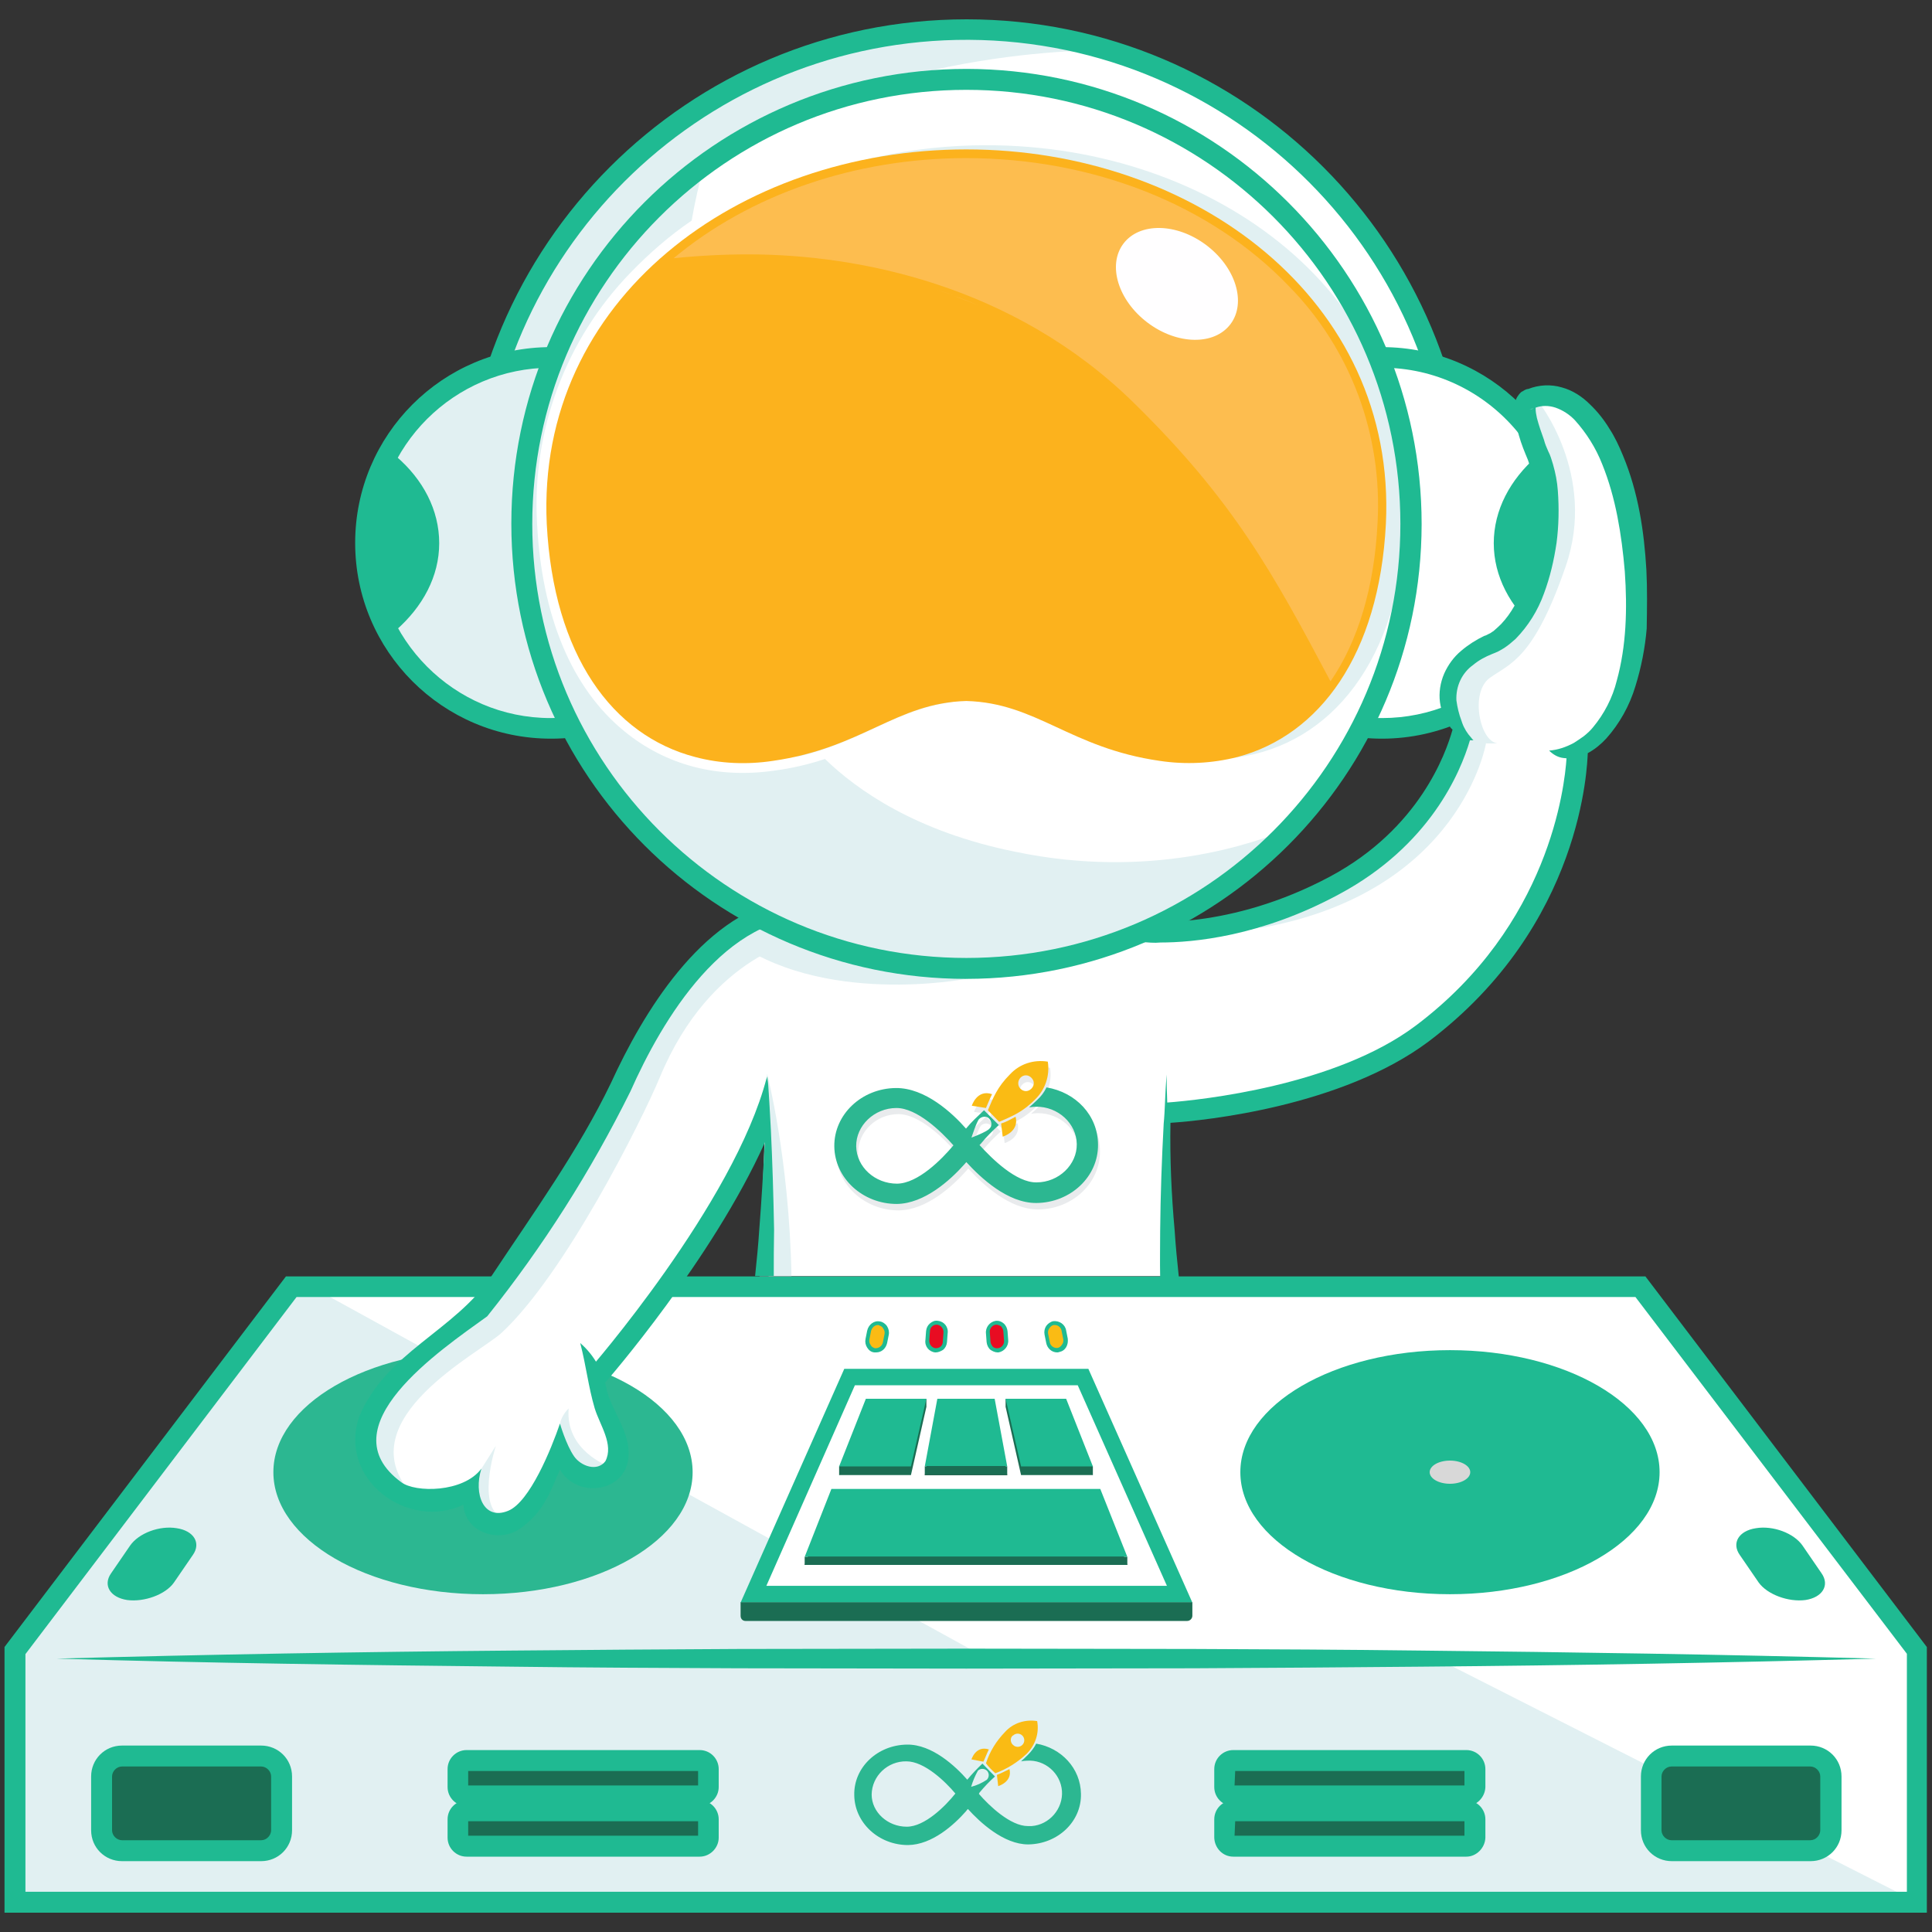
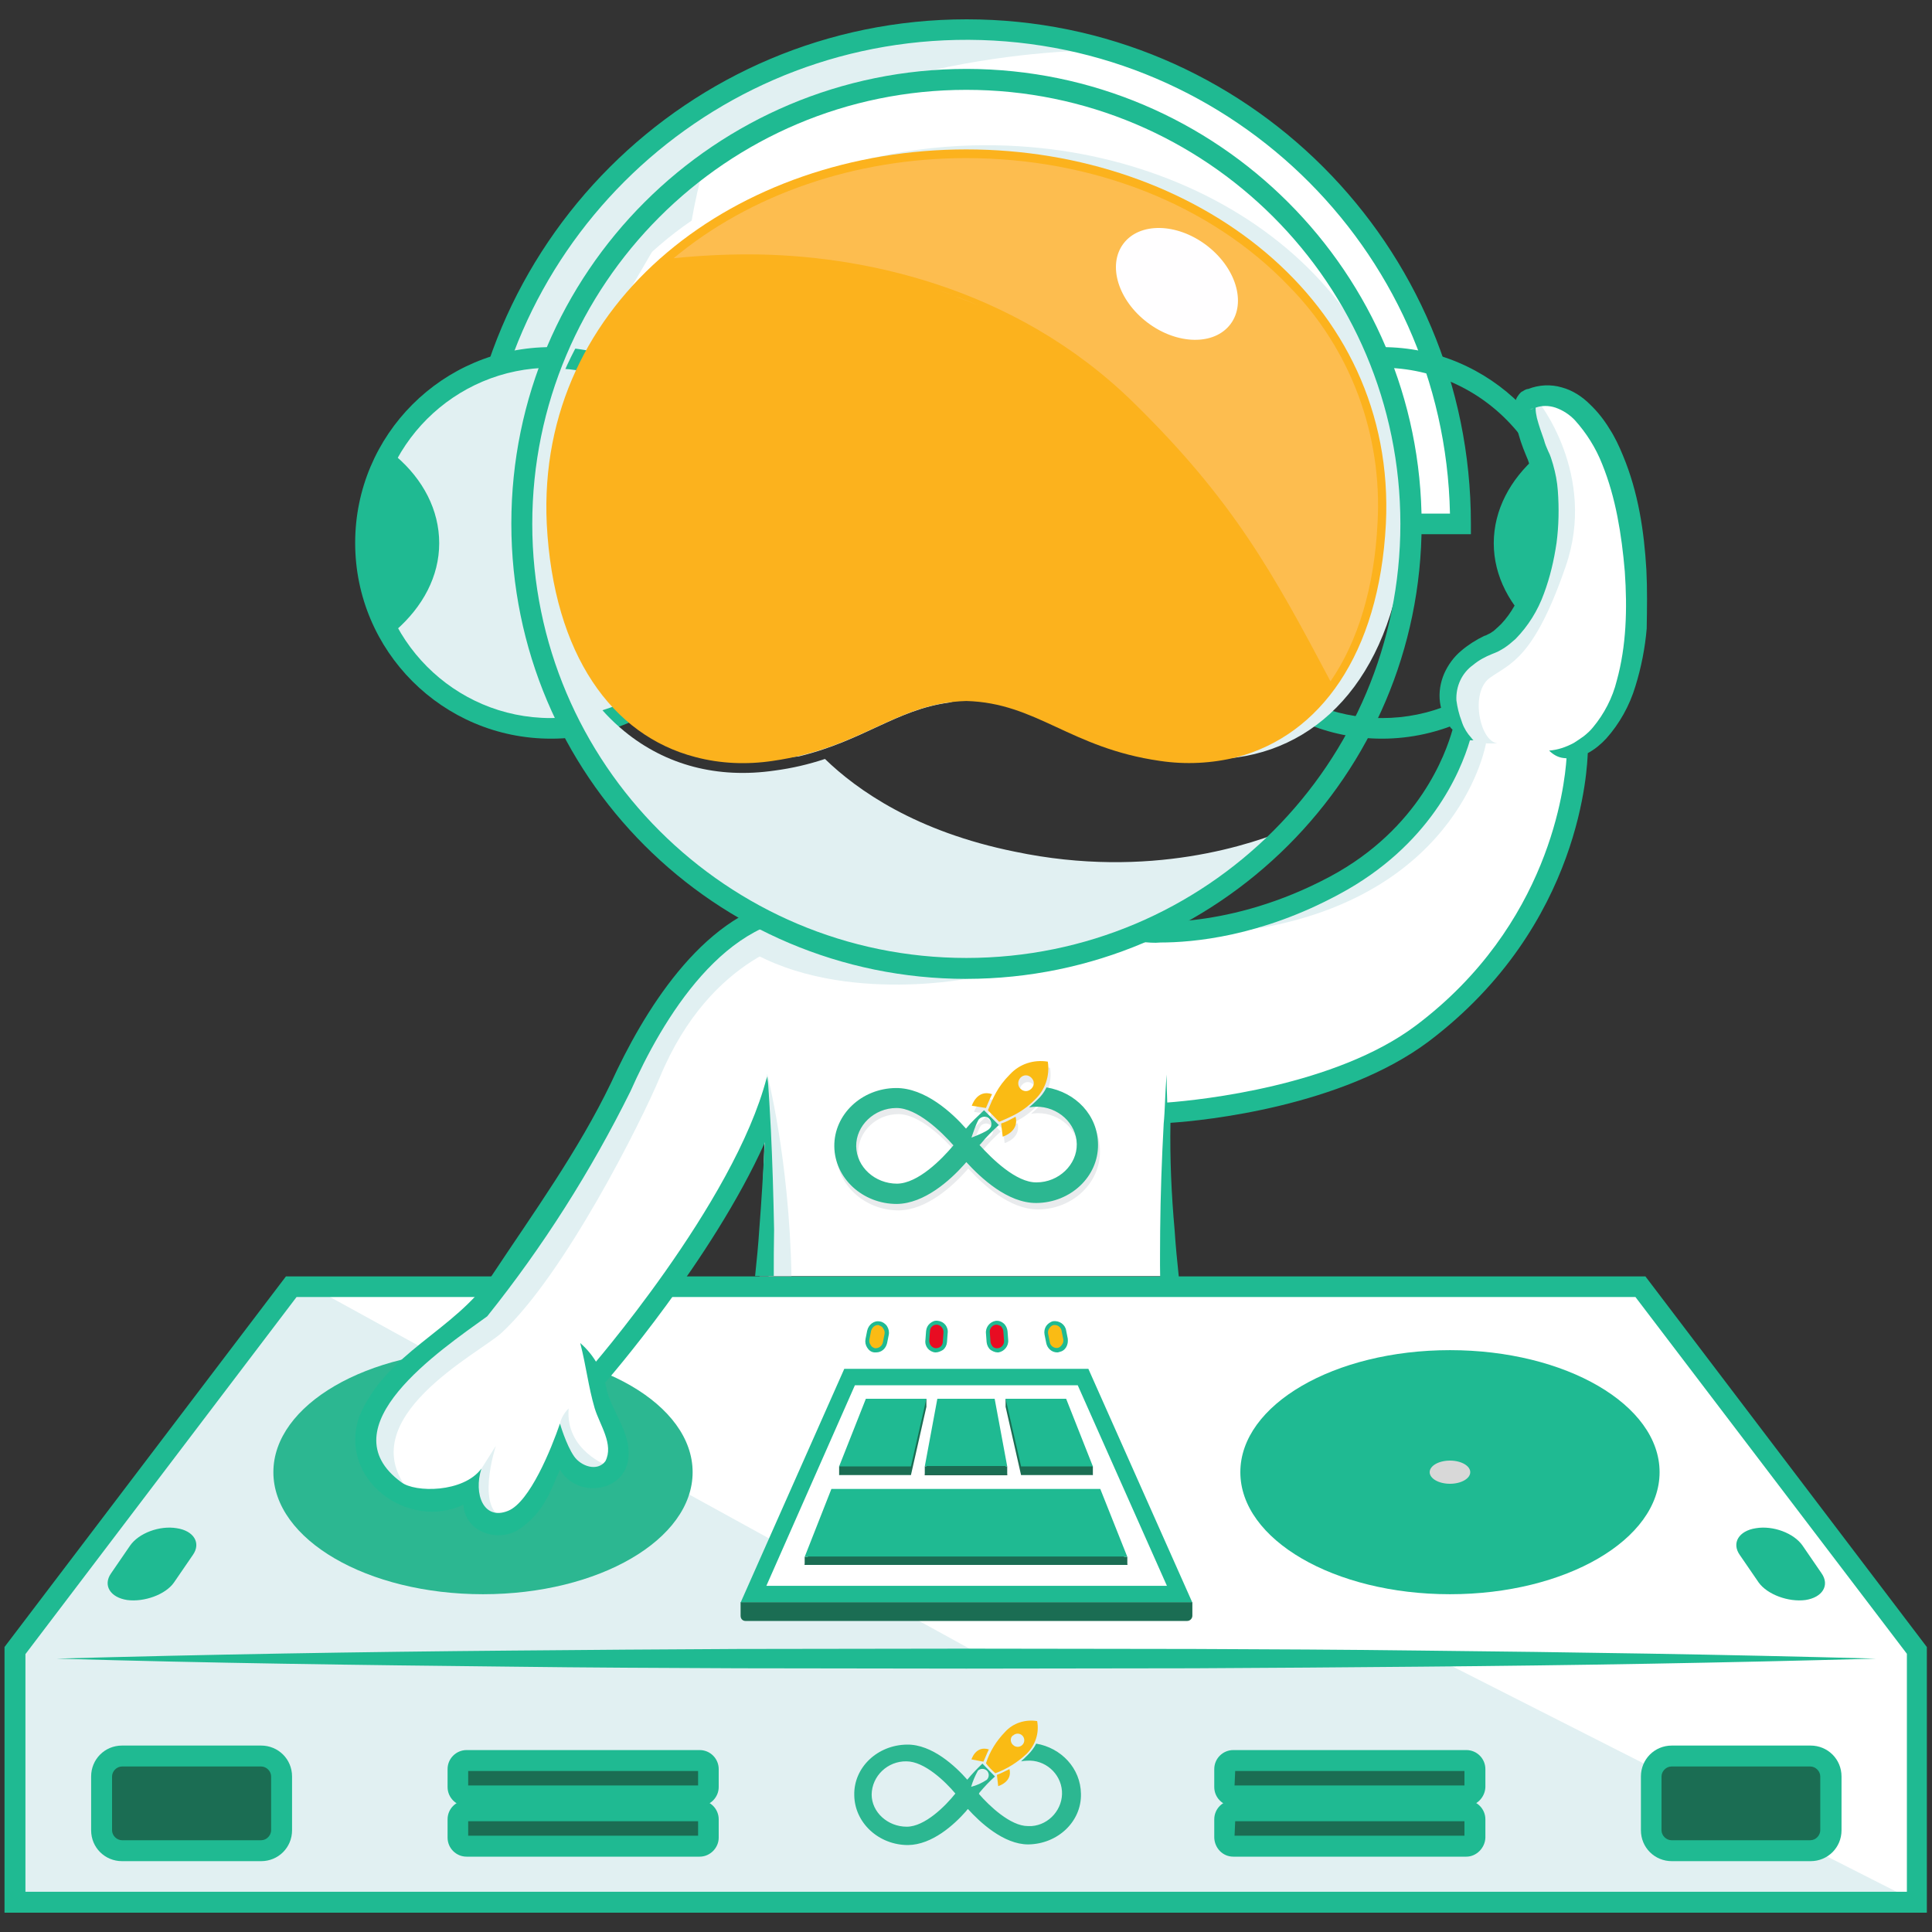
<svg xmlns="http://www.w3.org/2000/svg" version="1.1" id="Camada_1" x="0px" y="0px" viewBox="0 0 600 600" style="enable-background:new 0 0 600 600;" xml:space="preserve">
  <rect x="0" y="0" width="600" height="600" fill="#333333" stroke="none" />
  <style type="text/css">
	.st0{fill:#FFFFFF;}
	.st1{fill:#E1F0F2;}
	.st2{fill:#1FBA92;}
	.st3{fill:#1B6D53;}
	.st4{fill:#191919;}
	.st5{fill:#2CB791;}
	.st6{fill:#D8D8D8;}
	.st7{fill:#E80C22;}
	.st8{fill:#FABB14;}
	.st9{fill:#FCB21D;}
	.st10{fill:#FDBD4F;}
	.st11{fill:#FFFEFF;}
	.st12{fill:#E9EBED;}
</style>
  <g id="PRONTOS">
    <g id="DJ">
      <g id="Camada_42">
        <path class="st0" d="M453.6,162.7H146.7c0-17.7,3-35.1,8.9-51.6l0,0c0-0.1,0.1-0.2,0.1-0.4l1.1-3l0.5-1.2     c31.1-78.9,120.2-117.7,199.1-86.6C415,43,453.6,99.6,453.6,162.7L453.6,162.7z" />
        <path class="st1" d="M343.7,15.6c-1.6,0-74.1-1.3-126.6,37.5l-32.7,56.2l-28.7,1.8l0,0l0.1-0.4l1.1-3l0.5-1.2     C186.6,32.5,267.3-6.9,343.7,15.6z" />
        <path class="st2" d="M456.9,165.9H143.5v-3.3C143.5,76.1,213.7,6,300.2,6c86.5,0,156.6,70.1,156.6,156.6V165.9z M149.9,159.5     h300.4c-1.7-83-70.4-148.8-153.3-147.1C216.6,14.1,151.6,78.9,149.9,159.5L149.9,159.5z" />
        <path class="st1" d="M228.6,168.7c0,31.8-25.8,57.6-57.6,57.6s-57.6-25.8-57.6-57.6s25.8-57.6,57.6-57.6     C202.9,111.1,228.6,136.9,228.6,168.7z" />
        <path class="st2" d="M171.1,229.4c-33.6,0-60.8-27.2-60.8-60.8s27.2-60.8,60.8-60.8s60.8,27.2,60.8,60.8l0,0     c0.1,33.5-27,60.7-60.5,60.8C171.2,229.4,171.2,229.4,171.1,229.4z M171.1,114.2c-30,0-54.4,24.3-54.4,54.3S141,223,171,223     s54.4-24.3,54.4-54.3l0,0c0-30-24.2-54.3-54.2-54.3C171.2,114.2,171.1,114.2,171.1,114.2z" />
        <path class="st2" d="M136.4,168.7c0,10.3-5.1,19.7-13.4,27c-8.3-7.3-9.6-16.7-9.6-27c0-10.2,1.2-19.6,9.6-27     C131.4,148.9,136.4,158.4,136.4,168.7z" />
-         <path class="st0" d="M371.6,168.7c0,31.8,25.8,57.6,57.6,57.6s57.6-25.8,57.6-57.6s-25.8-57.6-57.6-57.6l0,0     C397.4,111.1,371.6,136.9,371.6,168.7z" />
        <path class="st2" d="M429.2,229.4c-33.6,0-60.8-27.2-60.8-60.8s27.2-60.8,60.8-60.8s60.8,27.2,60.8,60.8c0,14.3-5,28.1-14.1,38.9     C464.4,221.4,447.2,229.4,429.2,229.4z M429.2,114.2c-30,0-54.4,24.3-54.4,54.4c0,30,24.3,54.4,54.4,54.4     c30,0,54.4-24.3,54.4-54.4c0-12.7-4.5-25-12.6-34.8C460.6,121.4,445.4,114.2,429.2,114.2z" />
        <path class="st2" d="M463.9,168.7c0,10.3,5.1,19.7,13.4,27c8.3-7.3,9.6-16.7,9.6-27c0-10.2-1.2-19.6-9.6-27     C469,148.9,463.9,158.4,463.9,168.7z" />
      </g>
      <g id="Camada_40">
        <polygon class="st0" points="595.3,512.6 595.3,590.7 4.7,590.7 4.7,512.6 88.7,401.8 90.4,399.5 509.5,399.5    " />
        <polygon class="st1" points="595.3,590.7 4.7,590.7 4.7,512.6 88.7,401.8 91.6,399.5 93.7,398 96.5,399.5 306.7,515.1      446.3,515.1    " />
        <path class="st2" d="M598.6,594H1.4v-82.5l0.6-0.8l86.8-114.3H511l87.4,115.1V594H598.6z M7.9,587.5h584.3v-73.9l-84.3-110.8     H92.1L7.9,513.7L7.9,587.5z" />
        <path class="st2" d="M17.6,515.1c47-1.3,94.2-2.1,141.3-2.5c23.6-0.2,47-0.4,70.6-0.5l70.6-0.1l70.6,0.1     c23.6,0.1,47,0.2,70.6,0.5c47,0.5,94.2,1.2,141.3,2.5c-47,1.3-94.2,2.1-141.3,2.5c-23.6,0.2-47,0.4-70.6,0.5l-70.6,0.1l-70.6-0.1     c-23.6-0.1-47-0.2-70.6-0.5C111.8,517.1,64.7,516.5,17.6,515.1z" />
        <polygon class="st0" points="336.4,427.7 300.1,427.7 264,427.7 234,495.1 300.1,495.1 366.3,495.1    " />
        <path class="st2" d="M370.3,497.7H230l32.2-72.6H338L370.3,497.7z M238,492.5h124.4l-27.7-62.3h-69.2L238,492.5z" />
        <path class="st3" d="M230,501.8v-4.2h140.3v4.2c0,0.8-0.7,1.6-1.6,1.6l0,0H231.5C230.7,503.4,230,502.8,230,501.8     C230,502,230,501.8,230,501.8z" />
        <polygon class="st3" points="287.7,436.9 282.9,458.1 260.6,458.1 268.9,436.9    " />
        <polygon class="st3" points="312.3,436.9 317.1,458.1 339.4,458.1 331.1,436.9    " />
        <polygon class="st4" points="308.9,436.9 300,436.9 291.1,436.9 287.2,458.1 300,458.1 312.8,458.1    " />
        <polygon class="st4" points="341.7,465 300,465 258.2,465 249.9,486 300,486 350.1,486    " />
        <polyline class="st3" points="260.6,458.1 260.6,455.4 287.7,434.4 287.7,436.9    " />
        <polyline class="st3" points="339.4,458.1 339.4,455.4 312.3,434.4 312.3,436.9    " />
        <polygon class="st2" points="287.7,434.4 282.9,455.4 260.6,455.4 268.9,434.4    " />
        <polygon class="st2" points="312.3,434.4 317.1,455.4 339.4,455.4 331.1,434.4    " />
        <polygon class="st2" points="308.9,434.4 300,434.4 291.1,434.4 287.2,455.4 300,455.4 312.8,455.4    " />
        <polygon class="st2" points="341.7,462.4 300,462.4 258.2,462.4 249.9,483.5 300,483.5 350.1,483.5    " />
        <polyline class="st3" points="249.9,486 249.9,483.5 350.1,483.5 350.1,486    " />
        <polyline class="st3" points="287.2,458.1 287.2,455.4 312.8,455.4 312.8,458.1    " />
        <path class="st3" d="M145,562.3h72.3c1.5,0,2.7,1.2,2.7,2.7v5.6c0,1.5-1.2,2.7-2.7,2.7H145c-1.5,0-2.7-1.2-2.7-2.7V565     C142.3,563.5,143.5,562.3,145,562.3z" />
        <path class="st2" d="M217.3,576.6h-72.4c-3.3,0-5.9-2.7-5.9-5.9V565c0-3.3,2.7-5.9,5.9-5.9h72.4c3.3,0,5.9,2.7,5.9,5.9v5.7     C223.2,573.9,220.5,576.6,217.3,576.6z M145.4,570.1h71.4v-4.5h-71.4V570.1z" />
        <path class="st3" d="M145,546.7h72.3c1.5,0,2.7,1.2,2.7,2.7v5.6c0,1.5-1.2,2.7-2.7,2.7H145c-1.5,0-2.7-1.2-2.7-2.7v-5.6     C142.3,547.9,143.5,546.7,145,546.7z" />
        <path class="st2" d="M217.3,560.9h-72.4c-3.3,0-5.9-2.7-5.9-5.9v-5.6c0-3.3,2.7-5.9,5.9-5.9h72.4c3.3,0,5.9,2.7,5.9,5.9v5.6     C223.2,558.2,220.5,560.9,217.3,560.9z M145.4,554.5h71.4V550h-71.4V554.5z" />
        <path class="st3" d="M37.9,545.4h43.2c3.5,0,6.3,2.9,6.3,6.3v16.8c0,3.5-2.9,6.3-6.3,6.3H37.9c-3.5,0-6.3-2.9-6.3-6.3v-16.7     C31.6,548.3,34.4,545.4,37.9,545.4z" />
        <path class="st2" d="M81.1,578H37.9c-5.3,0-9.6-4.2-9.6-9.6v-16.7c0-5.3,4.2-9.6,9.6-9.6h43.2c5.3,0,9.6,4.2,9.6,9.6v16.7     C90.7,573.8,86.4,578,81.1,578z M37.9,548.6c-1.7,0-3.1,1.5-3.1,3.1v16.7c0,1.7,1.5,3.1,3.1,3.1h43.2c1.7,0,3.1-1.5,3.1-3.1     v-16.7c0-1.7-1.5-3.1-3.1-3.1H37.9z" />
        <ellipse class="st5" cx="150" cy="457.2" rx="65.1" ry="37.9" />
        <ellipse class="st6" cx="150" cy="457.2" rx="6.3" ry="3.6" />
        <path class="st2" d="M39.5,496.9L39.5,496.9c-5.3-0.8-7.6-4.6-5-8.3l5.9-8.6c2.7-3.9,9.2-6.3,14.5-5.4l0,0c5.3,0.8,7.6,4.6,5,8.3     l-5.9,8.6C51.4,495.2,44.8,497.6,39.5,496.9z" />
        <path class="st7" d="M290.3,419.4L290.3,419.4c-1.6-0.2-2.7-1.6-2.5-3.1l0.2-2.7c0.1-1.6,1.5-2.8,3-2.7l0,0     c1.6,0.2,2.7,1.6,2.5,3.1l-0.2,2.7C293.2,418.3,291.9,419.5,290.3,419.4z" />
        <path class="st2" d="M290.6,420h-0.2c-1.9-0.2-3.3-1.9-3-3.9l0.2-2.7c0.1-1,0.5-1.8,1.2-2.4c0.7-0.6,1.6-1,2.5-0.8     c1.9,0.2,3.3,1.9,3,3.9l-0.2,2.7c-0.1,1-0.5,1.8-1.2,2.4C292.1,419.7,291.3,420,290.6,420z M290.8,411.4c-0.5,0-1,0.2-1.3,0.5     c-0.5,0.4-0.7,1-0.7,1.6l-0.2,2.7c-0.1,1.2,0.7,2.3,1.9,2.5l0,0c0.6,0,1.1-0.1,1.6-0.5c0.5-0.4,0.7-1,0.7-1.6l0.2-2.7     c0.1-1.2-0.7-2.3-1.9-2.5l0,0H290.8z" />
        <path class="st8" d="M271.5,419.2L271.5,419.2c-1.6-0.4-2.5-1.9-2.2-3.4l0.5-2.5c0.2-1.6,1.7-2.7,3.3-2.4l0,0     c1.6,0.4,2.5,1.8,2.2,3.4l-0.5,2.5C274.5,418.4,273,419.5,271.5,419.2z" />
        <path class="st2" d="M272.1,420c-0.2,0-0.4,0-0.6,0c-1-0.1-1.7-0.7-2.2-1.5c-0.5-0.8-0.7-1.7-0.5-2.7l0.5-2.5     c0.4-1.9,2.1-3.3,4-2.9c0.8,0.1,1.7,0.7,2.2,1.5c0.5,0.8,0.7,1.8,0.5,2.7l-0.5,2.5C275.1,418.8,273.8,420,272.1,420z      M272.7,411.5c-1.1,0-1.9,0.8-2.2,1.9L270,416c-0.1,0.6,0,1.2,0.4,1.7c0.2,0.5,0.7,0.8,1.3,1c1.2,0.1,2.3-0.7,2.5-1.9l0.5-2.5     c0.1-0.6,0-1.2-0.4-1.7c-0.2-0.5-0.7-0.8-1.3-1C272.9,411.5,272.8,411.5,272.7,411.5L272.7,411.5z" />
        <path class="st3" d="M455.3,573.3H383c-1.5,0-2.7-1.2-2.7-2.7v-5.6c0-1.5,1.2-2.7,2.7-2.7h72.3c1.5,0,2.7,1.2,2.7,2.7v5.6     C458.1,572.1,456.9,573.3,455.3,573.3z" />
        <path class="st2" d="M455.4,576.6H383c-3.3,0-5.8-2.7-5.9-5.9V565c0-3.3,2.7-5.9,5.9-5.9h72.4c3.3,0,5.9,2.7,5.9,5.9v5.7     C461.2,573.9,458.5,576.6,455.4,576.6z M383.4,570.1h71.4v-4.5h-71.2L383.4,570.1z" />
        <path class="st3" d="M455.3,557.7H383c-1.5,0-2.7-1.2-2.7-2.7v-5.6c0-1.5,1.2-2.7,2.7-2.7h72.3c1.5,0,2.7,1.2,2.7,2.7v5.6     C458.1,556.5,456.9,557.7,455.3,557.7z" />
        <path class="st2" d="M455.4,560.9H383c-3.3,0-5.9-2.7-5.9-5.9v-5.6c0-3.3,2.7-5.9,5.9-5.9h72.4c3.3,0,5.9,2.7,5.9,5.9v5.6     C461.2,558.2,458.5,560.9,455.4,560.9z M383.4,554.5h71.4V550h-71.2L383.4,554.5z" />
        <path class="st3" d="M562.3,574.8h-43.1c-3.5,0-6.3-2.9-6.3-6.3v-16.7c0-3.5,2.9-6.3,6.3-6.3h43.1c3.5,0,6.3,2.9,6.3,6.3v16.7     C568.6,572,565.8,574.8,562.3,574.8z" />
        <path class="st2" d="M562.3,578h-43.1c-5.3,0-9.6-4.2-9.6-9.6v-16.7c0-5.3,4.2-9.6,9.6-9.6h43.1c5.3,0,9.6,4.2,9.6,9.6v16.7     C571.9,573.8,567.6,578,562.3,578L562.3,578z M519.1,548.6c-1.7,0-3.1,1.5-3.1,3.1v16.7c0,1.7,1.5,3.1,3.1,3.1h43.1     c1.7,0,3.1-1.5,3.1-3.1v-16.7c0-1.7-1.5-3.1-3.1-3.1H519.1z" />
        <ellipse class="st2" cx="450.3" cy="457.2" rx="65.1" ry="37.9" />
        <ellipse class="st6" cx="450.3" cy="457.2" rx="6.3" ry="3.6" />
        <path class="st2" d="M560.7,496.9L560.7,496.9c5.3-0.8,7.6-4.6,5-8.3l-5.9-8.6c-2.7-3.9-9.2-6.3-14.5-5.4l0,0     c-5.3,0.8-7.6,4.6-5,8.3l5.9,8.6C548.9,495.2,555.4,497.6,560.7,496.9z" />
        <path class="st7" d="M310,419.4L310,419.4c1.6-0.2,2.7-1.6,2.5-3.1l-0.2-2.7c-0.1-1.6-1.5-2.8-3-2.7l0,0     c-1.6,0.2-2.7,1.6-2.5,3.1l0.2,2.7C307.1,418.3,308.5,419.5,310,419.4z" />
        <path class="st2" d="M309.8,420c-0.8,0-1.6-0.4-2.2-0.8c-0.7-0.6-1.1-1.5-1.2-2.4l-0.2-2.7c-0.2-1.9,1.2-3.6,3-3.9     c1-0.1,1.8,0.2,2.5,0.8c0.7,0.6,1.1,1.5,1.2,2.4l0.2,2.7c0.2,1.9-1.2,3.6-3,3.9H309.8z M309.4,411.4h-0.1     c-1.2,0.1-2.1,1.3-1.9,2.5l0,0l0.2,2.7c0,0.6,0.4,1.2,0.7,1.6c0.4,0.4,1,0.6,1.6,0.5c1.2-0.1,2.1-1.3,1.9-2.5l0,0l-0.2-2.7     c0-0.6-0.4-1.2-0.7-1.6C310.4,411.6,309.9,411.4,309.4,411.4z" />
        <path class="st8" d="M328.8,419.2L328.8,419.2c1.6-0.4,2.5-1.9,2.2-3.4l-0.5-2.5c-0.2-1.6-1.7-2.7-3.3-2.4l0,0     c-1.6,0.4-2.5,1.8-2.2,3.4l0.5,2.5C325.8,418.4,327.2,419.5,328.8,419.2z" />
        <path class="st2" d="M328.3,420c-1.7,0-3.1-1.3-3.4-3l-0.5-2.5c-0.2-1,0-1.9,0.5-2.7c0.5-0.7,1.3-1.3,2.2-1.5     c1.9-0.2,3.7,1,4,2.9l0.5,2.5c0.1,1,0,1.8-0.5,2.7c-0.5,0.8-1.2,1.3-2.2,1.5C328.7,420,328.4,420,328.3,420z M327.6,411.5     c-0.1,0-0.2,0-0.4,0c-0.5,0.1-1,0.5-1.3,1c-0.4,0.5-0.5,1.1-0.4,1.7l0.5,2.5c0.1,1.2,1.3,2.1,2.5,1.9c0.5-0.1,1-0.5,1.3-1     c0.4-0.5,0.5-1.1,0.4-1.7l-0.5-2.5C329.6,412.4,328.7,411.5,327.6,411.5L327.6,411.5z" />
        <g id="Camada_41">
          <path class="st8" d="M309.6,551.2l0.4,3.5c0,0,4.5-1.3,3.5-5.3C312.2,550,311,550.7,309.6,551.2z" />
          <path class="st8" d="M307.1,543.3c-4.1-1.3-5.4,3.1-5.4,3.1l3.7,0.7C306,545.9,306.4,544.7,307.1,543.3z" />
          <path class="st8" d="M309.1,550.7c3.6-1.3,6.9-3.4,9.7-6c2.7-2.7,4-6.4,3.3-10.2c-3.7-0.6-7.5,0.6-10,3.4      c-2.7,2.8-4.7,6-5.9,9.7C306.9,548.6,308,549.7,309.1,550.7z M314.6,539c0.8-0.8,2.1-0.8,2.9,0c0.8,0.8,0.8,2.1,0,2.9      c-0.8,0.8-2.1,0.8-2.9,0l0,0c-0.8-0.7-1-2.1-0.1-2.9H314.6L314.6,539z" />
          <path class="st5" d="M321.8,541.5c-0.6,1.2-1.5,2.4-2.5,3.4c-0.7,0.7-1.5,1.5-2.2,2.1c0.6-0.1,1.2-0.2,1.8-0.2      c5.6-0.4,10.5,3.9,10.9,9.4s-3.9,10.5-9.4,10.9c-0.4,0-0.8,0-1.2,0c-5.4,0-12-6.3-15.2-10l0.2-0.4l0,0l0,0      c1.5-1.8,3.1-3.5,4.8-5l-3.9-4c-1.7,1.6-3.3,3.3-4.7,5c-3.6-4.1-10.9-11-18.7-10.9c-9.2,0.1-16.6,7.1-16.4,15.7      c0.1,8.6,7.6,15.5,16.7,15.5c7.5-0.1,14.3-6.3,18-10.5l0,0c0.1-0.2,0.4-0.5,0.6-0.7l0,0c3.7,4.1,11.1,11,18.7,11      c9.2-0.1,16.6-7.1,16.4-15.7C335.6,549.1,329.5,542.8,321.8,541.5z M281.6,567.3c-5.9,0-10.9-4.5-10.9-10      c0.1-5.8,5-10.4,10.8-10.3c5.6,0,12.1,6.3,15.2,10C293.6,560.9,287.2,567.3,281.6,567.3L281.6,567.3z M308.3,551.7l-1.7-1.7      L308.3,551.7z M301.6,554.9c0.5-1.7,1.2-3.4,2.1-5c0.7-0.7,1.9-0.8,2.8,0c0.7,0.7,0.8,1.9,0,2.8      C305,553.7,303.3,554.5,301.6,554.9L301.6,554.9z" />
        </g>
      </g>
      <g id="Camada_43">
        <path class="st0" d="M498,133.3L479.6,122l-6.4,2.4l0.5,1.7l4.7,15.6l1.3,28.5l-8.6,20.8L456,204.2l-4.8,8.3l-2.5,4.5l4,9.1     l0.4,0.7c0.1,0.7,0.1,1.3,0,2.1c-0.4,3.7-2.5,12.8-14.8,30.5c-8,11.6-26.2,19-43.1,23.6c-11.4,3-23,5.2-34.6,6.4l-5.7-0.4     l-100.6-7.3l-4.4-0.4l-12.9,3.4l-10.4,6.3l-24.8,26.2L190.4,344L167,382.8l-10.8,13.4l-5.2,6.4l-4,5l-27.1,23.2l-3.9,10l-3.3,8.5     l3.3,4l4.2,5.2l3,3.6l19.4,2.5l11.6,8.6l10.8-7.1l8.5-13.9l9.1,5.6l7.5-2.5l2.2-8l-7-19.1l19-25.6l4.8-6.4l14.6-19.6l14-28.1l0,0     l0.2,15.6l0.8,32.2H363l-1.3-50.8l52.1-9.4l27.7-16.3l34-35.7l10.8-31.8l4.6-20l4.8-4.1l11.4-22.4v-37.1L498,133.3z" />
        <path class="st1" d="M149.4,456.3l4.6-7.3c0,0-6.9,20.9,3.4,22.7h-9.2l-0.8-12.3L149.4,456.3z" />
        <path class="st1" d="M300,304c0,0-45.2,8.8-73.4-12.8l10.8-5.4l28.5,10l34.2,3.4L300,304z" />
        <path class="st1" d="M254.3,281.9l-4.4,9.6c0,0-29,4.5-45,43.1c-5.8,13.9-29.5,61.1-49.1,79.3c-6.8,6.3-47.6,26.8-28.5,49.5     l-6.9-4.6l-4.2-3.3v-14.5l3.9-10l27.1-23.2l4-5l5.2-6.4l10.8-13.4l23.6-38.9l11.4-26.7l24.8-26.2l10.4-6.3l12.9-3.3L254.3,281.9z     " />
        <path class="st1" d="M173.9,442.1c0,0-0.1,15.2,7.5,15.1c7.6-0.1,7.5-1.9,7.5-1.9s-13.4-4.8-12.3-17.9     C175.2,438.8,174.3,440.4,173.9,442.1z" />
        <path class="st1" d="M245.8,396.3h-9.9l2.3-62.9C238.2,333.4,245.1,359.4,245.8,396.3z" />
        <path class="st1" d="M486.2,176c-9.9,28.7-17.2,30-23.5,34.5c-6.3,4.5-3.1,19.8,2.3,20.3c0,0-9.3,1.1-12.2-3.9     c-0.1-0.2-0.2-0.5-0.4-0.7c-0.8-2.3-1.2-7.5-1.5-13.7l4.8-8.3l15-13.2l8.6-20.8l-1.3-28.5l-4.6-15.6l3.9-1.9     C477.5,124.2,496.2,147.4,486.2,176z" />
        <path class="st1" d="M461.5,230.8c0,0-7.7,46.3-70.1,57.4l4-5.3c16.7-4.6,35-12,43.1-23.6c12.1-17.5,14.4-26.7,14.8-30.5     L461.5,230.8z" />
        <path class="st2" d="M243.4,279.4c-25.8,5.3-43.8,35.4-53.6,56.8c-10.2,21.2-24.1,40.4-37.1,60c-11.5,17.2-32.9,23.7-41.2,43.9     c-6.5,19.6,15.4,35.3,32.4,27.2c0.6,8.8,11.1,11.9,17.5,7.5c7.6-5.2,9.6-11.9,12.5-18.4c5.3,9.2,20.7,7.1,21.3-4.2     c0.5-7.4-5-13.8-6.7-20.2c-1-5.8-3.9-11.1-8.3-14.9c1.9,7.4,2.5,13.5,4.5,20.3c1.6,5.2,6,11.2,3.3,16.4c-2.5,3.3-7.5,1.6-9.7-1.5     c-2.5-3.6-4.4-10.2-4.4-10.2c-2.7,7.9-9.4,24.4-16.1,27.1c-7.6,3.1-10.8-5.2-8.3-13.1c-5.6,7.5-20.6,7.5-24.9,4.2     c-23.3-17.1,12-40.9,26.7-51.5c17.3-21.6,32.2-45.1,44.5-69.9c9.8-22.1,29.6-55.6,58.3-54.1l0.2-6.4     C250.7,278.5,247,278.7,243.4,279.4z" />
        <path class="st2" d="M239.2,350.9c-0.6,1.5-1.2,2.9-1.8,4.2c-16.2,35.9-48.4,73.2-50.1,75l-4.8-4.2c0.5-0.5,45.5-52.2,55.6-91.2     c0-0.1,0.1-0.2,0.1-0.4C238.7,339.9,238.9,345.5,239.2,350.9z" />
        <path class="st2" d="M240.3,396.3h-5.8c0.5-4.8,1-9.7,1.3-14.5c0.7-8.8,1.2-17.8,1.7-26.6c0.1-2.2,0.2-4.5,0.4-6.7     c0.2-4.6,0.4-9.2,0.5-13.8v-1.5c0,0.4,0,0.7,0,1c0.4,5.6,0.7,11,1,16.6c0.5,10.3,0.8,20.7,1,31.1     C240.3,386.7,240.3,391.5,240.3,396.3z" />
        <path class="st2" d="M511.3,177c-0.7-12-2.5-24.1-7.3-35.6c-1.2-2.9-2.5-5.7-4.2-8.3c-1.7-2.8-3.7-5.3-6-7.5     c-2.4-2.4-5.4-4.4-8.8-5.3c-3.4-1-7.1-0.8-10.4,0.5h-0.1c-0.2,0-0.5,0.1-0.7,0.2c-0.5,0.2-0.8,0.5-1.3,0.7     c-0.6,0.5-1.1,1.2-1.5,1.9c-0.5,1-0.7,2.1-0.7,3c-0.1,1.6,0,3.1,0.4,4.6c0.6,2.7,1.3,5.3,2.3,7.9c0.5,1.3,1,2.5,1.5,3.7     c0.4,1.1,0.7,2.2,1.1,3.3c0.6,2.3,1,4.6,1.2,7c0.4,4.8,0.2,9.8-0.4,14.6c-0.6,4.8-1.7,9.6-3.3,14.1c-1.5,4.5-3.7,8.6-6.9,12     c-0.7,0.7-1.6,1.5-2.4,2.2c-0.4,0.2-0.8,0.6-1.3,0.8c-0.5,0.2-0.8,0.5-1.6,0.7c-2.5,1.2-5,2.8-7.1,4.6c-2.3,1.9-4.1,4.4-5.3,7.1     c-1.2,2.8-1.7,5.9-1.3,8.9c0.4,2.9,1.6,5.7,3.4,8c0.1,0.1,0.4,0.4,0.5,0.5c-2.1,7.5-10.4,30.8-38,45.6     c-31.4,16.8-57.6,14-57.8,13.9l-0.4,2.8l-0.5,3.6c2.1,0.2,4.1,0.4,6,0.2c10,0,31.1-1.8,55.5-15c28.2-15.1,37.7-37.9,40.6-47.8     c0.4,0,0.7,0,1.1,0c-0.2-0.2-0.5-0.5-0.7-0.8c-1.2-1.3-2.2-2.9-2.8-4.6l-0.2-0.6c-0.8-2.1-1.3-4.2-1.6-6.4     c-0.2-4.4,1.7-8.5,5.2-11c1.8-1.5,3.7-2.5,5.9-3.4c0.5-0.2,1.3-0.5,1.9-0.8c0.7-0.4,1.3-0.7,1.9-1.1c1.2-0.8,2.4-1.8,3.5-2.8     c3.9-4,6.9-8.8,8.8-14.1c1.9-5.1,3.1-10.3,3.9-15.7c0.7-5.3,0.8-10.8,0.4-16.2c-0.2-2.8-0.7-5.4-1.5-8.2     c-0.4-1.3-0.8-2.8-1.5-4.1c-0.5-1.1-1-2.3-1.3-3.5c-0.8-2.2-1.6-4.5-2.2-6.8c-0.2-1-0.4-1.9-0.4-3c0-0.1,0-0.2,0-0.2     c1.9-0.7,4.1-0.7,6.2,0c2.3,0.8,4.4,2.2,6,3.9c3.6,4,6.5,8.6,8.5,13.7c2.1,5.2,3.6,10.6,4.7,16.2s1.8,11.2,2.3,17.1     c0.8,11.5,0.5,23.1-2.5,33.9c-1.3,5.3-3.9,10.3-7.4,14.5c-0.8,1-1.8,1.9-2.8,2.7c-1,0.7-2.1,1.5-3.1,2.1c-2.4,1.3-5,2.2-7.7,2.4     c1.2,1.2,2.7,2.1,4.4,2.3c0.4,0,0.6,0.1,1,0.1c-0.6,8.8-5.3,51.8-46.8,83c-24.9,18.7-66.6,23.1-77.2,23.9     c-0.1-2.9-0.2-5.8-0.2-8.7c-0.2,2.9-0.4,5.8-0.5,8.8c-0.1,2.2-0.2,4.4-0.4,6.4c-0.6,11.1-1,22.3-1.1,33.4c0,4.7-0.1,9.6,0,14.3     h5.8c-0.5-4.8-1-9.7-1.3-14.5c-1-11.1-1.5-22.3-1.3-33.4c10.8-0.7,53.2-5.1,80.1-25.2c48.1-36.3,49.3-86.1,49.5-89.6     c2.2-1.2,4-2.7,5.7-4.5c4.2-4.7,7.3-10.3,9.1-16.3c1.8-5.8,3-11.9,3.5-17.9C511.5,189,511.6,182.9,511.3,177z M476.2,126.9     c-0.1,0-0.2,0.1-0.4,0.1h-0.2h-0.5L476.2,126.9L476.2,126.9z" />
      </g>
      <g id="Camada_37">
        <g id="Camada_18_cópia_2">
          <g id="Camada_2_cópia_2_cópia_3">
-             <circle class="st0" cx="300.1" cy="162.7" r="138.1" />
            <path class="st1" d="M401,257.1c-52.1,55.6-139.4,58.5-195.2,6.5s-58.5-139.4-6.5-195.2c5.9-6.3,12.3-12,19.4-17.1       c-1.6,5.7-2.9,11.4-3.9,17.2c-6.9,4.7-13.2,10.2-19,16.2c-20.2,20.8-30.7,49.2-29,78.1c1.5,28.7,10.8,51,27.1,64.3       c12.8,10.5,28.9,14.8,46.7,12.2c5.3-0.7,10.5-1.9,15.6-3.6c10,9.7,28.3,22.6,59,28.8C357.2,273.3,389.4,262,401,257.1z" />
            <path class="st1" d="M436.8,161.4c-2.2,44.1-23.6,69.7-52.5,73.8c-5.8,0.8-11.7,0.7-17.7-0.1c-27.9-4-38.2-18-60.2-18.6       c-4,0.1-7.9,0.7-11.7,1.7c-16.3,2.2-26.7,11.9-46.6,16.7l-1.9,0.2c-37.4,5.3-67.5-21-70-73.7c-2.9-58.2,40.4-100.3,96-112.6       c11.2-2.5,22.7-3.7,34.2-3.7C377.4,45.1,440.3,91.7,436.8,161.4z" />
            <path class="st2" d="M300.1,304c-78,0-141.3-63.3-141.3-141.4S222.2,21.4,300.2,21.4c78,0.1,141.3,63.4,141.3,141.4       C441.4,240.7,378.1,303.9,300.1,304z M300.1,27.9c-74.5,0-134.8,60.5-134.8,134.8c0,74.5,60.5,134.8,134.8,134.8       c74.5,0,134.8-60.3,134.8-134.8S374.6,27.9,300.1,27.9z" />
            <path class="st9" d="M300.1,46.4c-70.9,0-133.6,46.7-130.3,116.3c2.1,40.8,20.4,65.7,46.1,72.4c7.9,2.1,16.1,2.4,24.1,1.2       c27.9-4,38.2-18,60.1-18.6c21.9,0.6,32.2,14.6,60.1,18.6c8,1.2,16.2,0.8,24.1-1.2c25.5-6.8,44-31.7,46.1-72.4       C433.8,93.1,371,46.4,300.1,46.4z" />
            <path class="st10" d="M427.8,162.6c-1,19.7-6,36.5-14.6,49c-17.7-33.4-30.1-56.2-61.4-86.8c-36.9-36-84.8-45.8-119.4-45.8       c-7.7,0-15.5,0.4-23.2,1.2c23.7-19.8,56.4-31.1,90.8-31.1c39.5,0,76.1,14.5,100.3,39.8C419.5,108.4,429.4,135.2,427.8,162.6z" />
            <path class="st10" d="M303.9,94.9c-2.5-1.1-5.2-2.1-7.7-3C298.7,92.7,301.3,93.7,303.9,94.9z M296.1,91.7       c-1.9-0.7-3.9-1.3-5.8-1.9C292.3,90.4,294.2,91.1,296.1,91.7L296.1,91.7z" />
            <ellipse transform="matrix(0.6 -0.8 0.8 0.6 75.871 327.687)" class="st11" cx="365.4" cy="88" rx="15.1" ry="20.8" />
          </g>
        </g>
      </g>
      <g id="Camada_32_cópia">
        <path class="st12" d="M311.5,350.9l0.5,4.1c0,0,5.2-1.5,4-6.2C314.6,349.5,313.3,350.3,311.5,350.9L311.5,350.9z" />
        <path class="st12" d="M308.8,341.7c-4.7-1.6-6.3,3.6-6.3,3.6l4.4,0.7C307.5,344.6,308,343.2,308.8,341.7z" />
        <path class="st12" d="M311,350.3c3.9-1.7,7.3-3,11.2-7c3.1-3,4.6-7.4,3.9-11.7c-4.4-0.7-8.7,0.7-11.7,3.9c-4,4-5.3,7.4-6.9,11.2     C308.6,347.9,309.8,349.2,311,350.3z M317.5,336.8c1-1,2.4-1,3.4,0c1,1,1,2.4,0,3.4c-1,1-2.4,1-3.4,0     C316.6,339.2,316.6,337.6,317.5,336.8L317.5,336.8L317.5,336.8z" />
        <path class="st12" d="M325.6,339.7c-0.7,1.5-1.7,2.8-2.9,3.9c-0.8,0.8-1.7,1.6-2.5,2.3c0.7-0.1,1.5-0.2,2.1-0.2     c6.9,0,12.6,5.2,12.7,11.6c0.1,6.5-5.6,11.9-12.5,11.9c-6.3,0-13.8-7.3-17.7-11.6l0.4-0.4l0,0l0,0c1.7-2.1,3.6-4,5.6-5.8     l-4.6-4.6c-1.9,1.8-3.9,3.6-5.6,5.7c-4.2-4.8-12.7-12.7-21.8-12.6c-10.6,0.1-19.2,8.2-19.1,18.1c0.1,9.9,8.8,17.9,19.4,17.9     c8.6-0.1,16.6-7.4,20.9-12.2l0,0c0.2-0.2,0.5-0.6,0.7-0.8l0,0c4.4,4.8,12.8,12.8,21.8,12.7c10.6-0.1,19.2-8.2,19.1-18.1     C341.6,348.4,334.7,341.1,325.6,339.7z M279.2,369.5c-6.9,0.1-12.6-5.2-12.7-11.6c0-6.4,5.6-11.9,12.5-11.9     c6.4,0,13.9,7.3,17.7,11.6C293.1,362,285.6,369.5,279.2,369.5z M310.3,351.5c-0.6-0.6-1.3-1.3-2.1-2.1L310.3,351.5z M302.3,355.3     c0,0,1.6-5,2.4-5.8c1-0.8,2.3-0.8,3.1,0.1c0.7,0.8,0.8,2.2,0.1,3C307.3,353.5,302.4,355.3,302.3,355.3L302.3,355.3z" />
        <path class="st8" d="M310.9,348.9l0.5,4.1c0,0,5.2-1.5,4-6.2C314,347.5,312.7,348.4,310.9,348.9L310.9,348.9z" />
        <path class="st8" d="M308.1,339.8c-4.7-1.6-6.3,3.6-6.3,3.6l4.4,0.7C306.8,342.7,307.4,341.2,308.1,339.8z" />
        <path class="st8" d="M310.3,348.4c3.9-1.7,7.3-3,11.2-7c3.1-3,4.6-7.4,3.9-11.7c-4.4-0.7-8.7,0.7-11.7,3.9c-4,4-5.3,7.4-6.9,11.2     C307.9,346,309.2,347.2,310.3,348.4z M316.9,334.7c1-1,2.4-1,3.4,0c1,1,1,2.4,0,3.4c-1,1-2.4,1-3.4,0     C316,337.2,316,335.7,316.9,334.7L316.9,334.7z" />
        <path class="st5" d="M325,337.7c-0.7,1.5-1.7,2.8-2.9,3.9c-0.8,0.8-1.7,1.6-2.5,2.3c0.7-0.1,1.5-0.2,2.1-0.2     c6.9-0.1,12.6,5.2,12.7,11.6c0.1,6.4-5.6,11.9-12.5,11.9c-6.3,0.1-13.8-7.3-17.7-11.6l0.4-0.4l0,0l0,0c1.7-2.1,3.6-4,5.6-5.8     l-4.6-4.6c-1.9,1.8-3.9,3.6-5.6,5.7c-4.2-4.8-12.7-12.7-21.8-12.6c-10.6,0.1-19.2,8.2-19.1,18.1c0.1,9.9,8.8,17.9,19.4,17.9     c8.6-0.1,16.6-7.4,20.9-12.2l0,0l0.7-0.8l0,0c4.4,4.8,12.8,12.8,21.8,12.7c10.6-0.1,19.2-8.2,19.1-18.1     C341,346.4,334.1,339.2,325,337.7z M278.6,367.6c-6.9,0-12.6-5.2-12.7-11.6c-0.1-6.4,5.6-11.9,12.5-11.9     c6.4,0,13.9,7.3,17.7,11.6C292.4,360.1,285.1,367.5,278.6,367.6L278.6,367.6z M309.7,349.5c-0.6-0.6-1.3-1.3-2.1-2.1L309.7,349.5     z M301.7,353.3c0,0,1.6-5,2.4-5.8c0.8-0.8,2.3-1,3.1-0.1c0.8,0.8,1,2.3,0.1,3.1C306.5,351.5,301.7,353.3,301.7,353.3L301.7,353.3     z" />
      </g>
    </g>
  </g>
</svg>